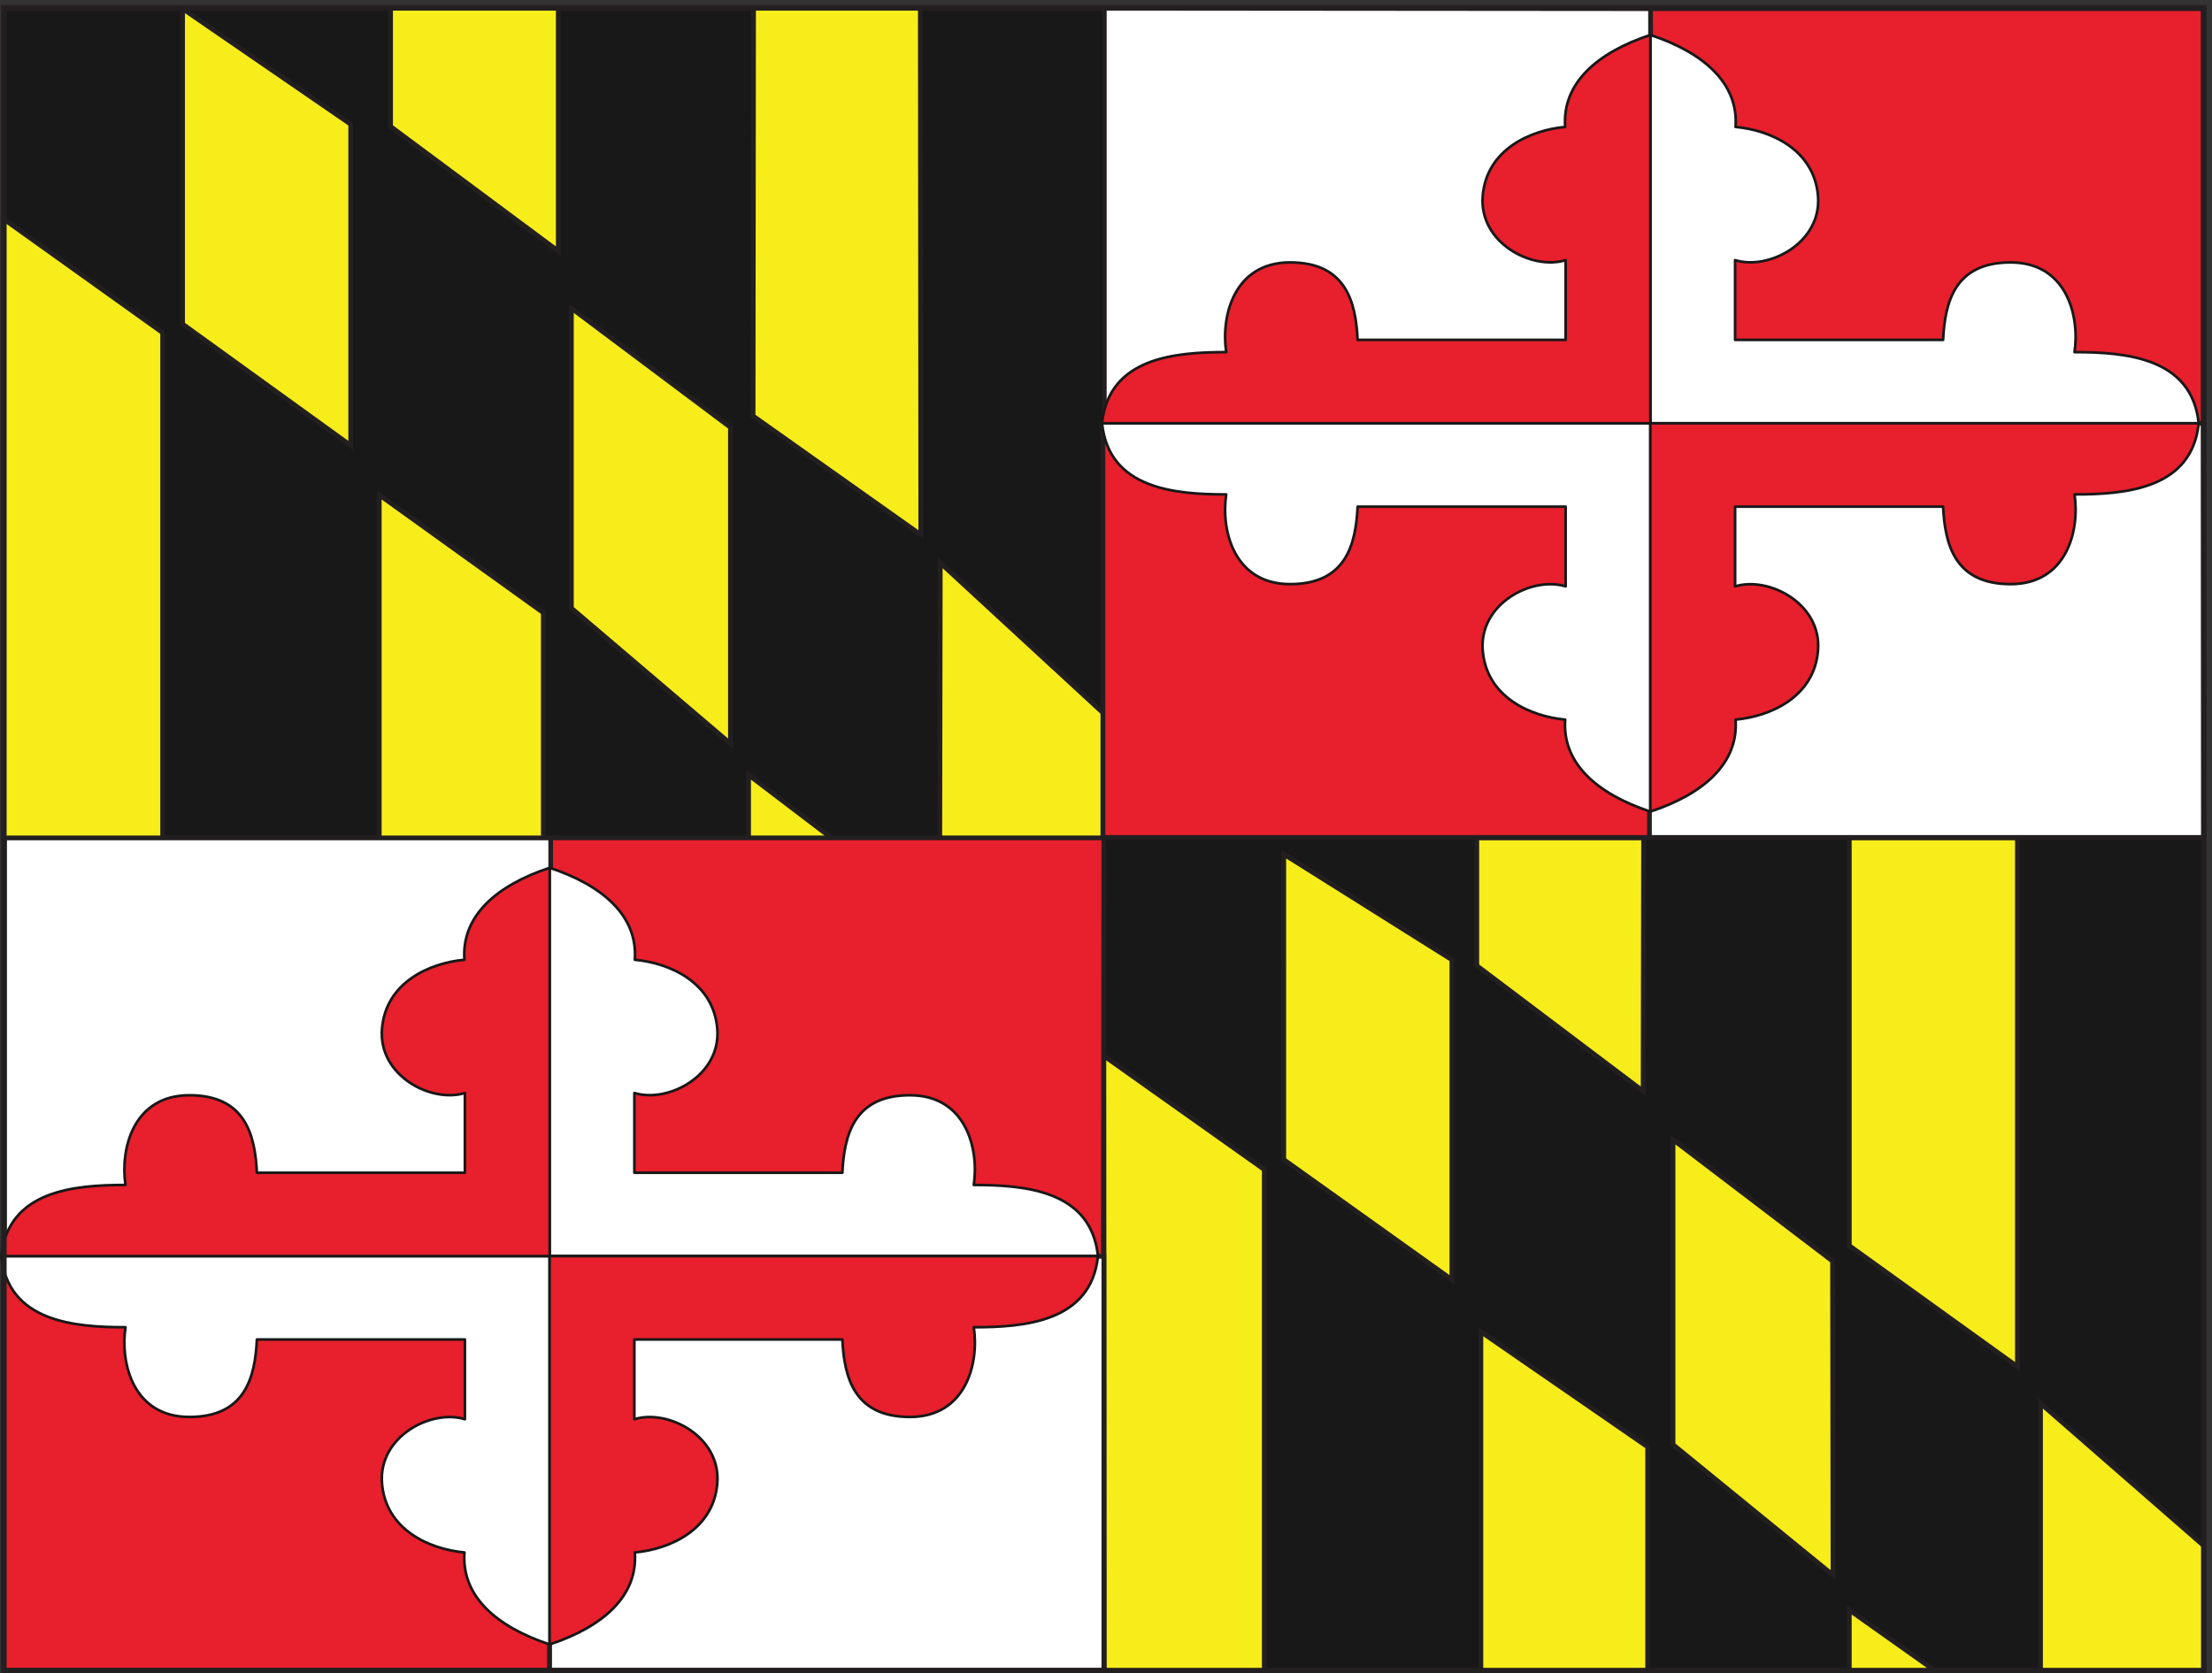
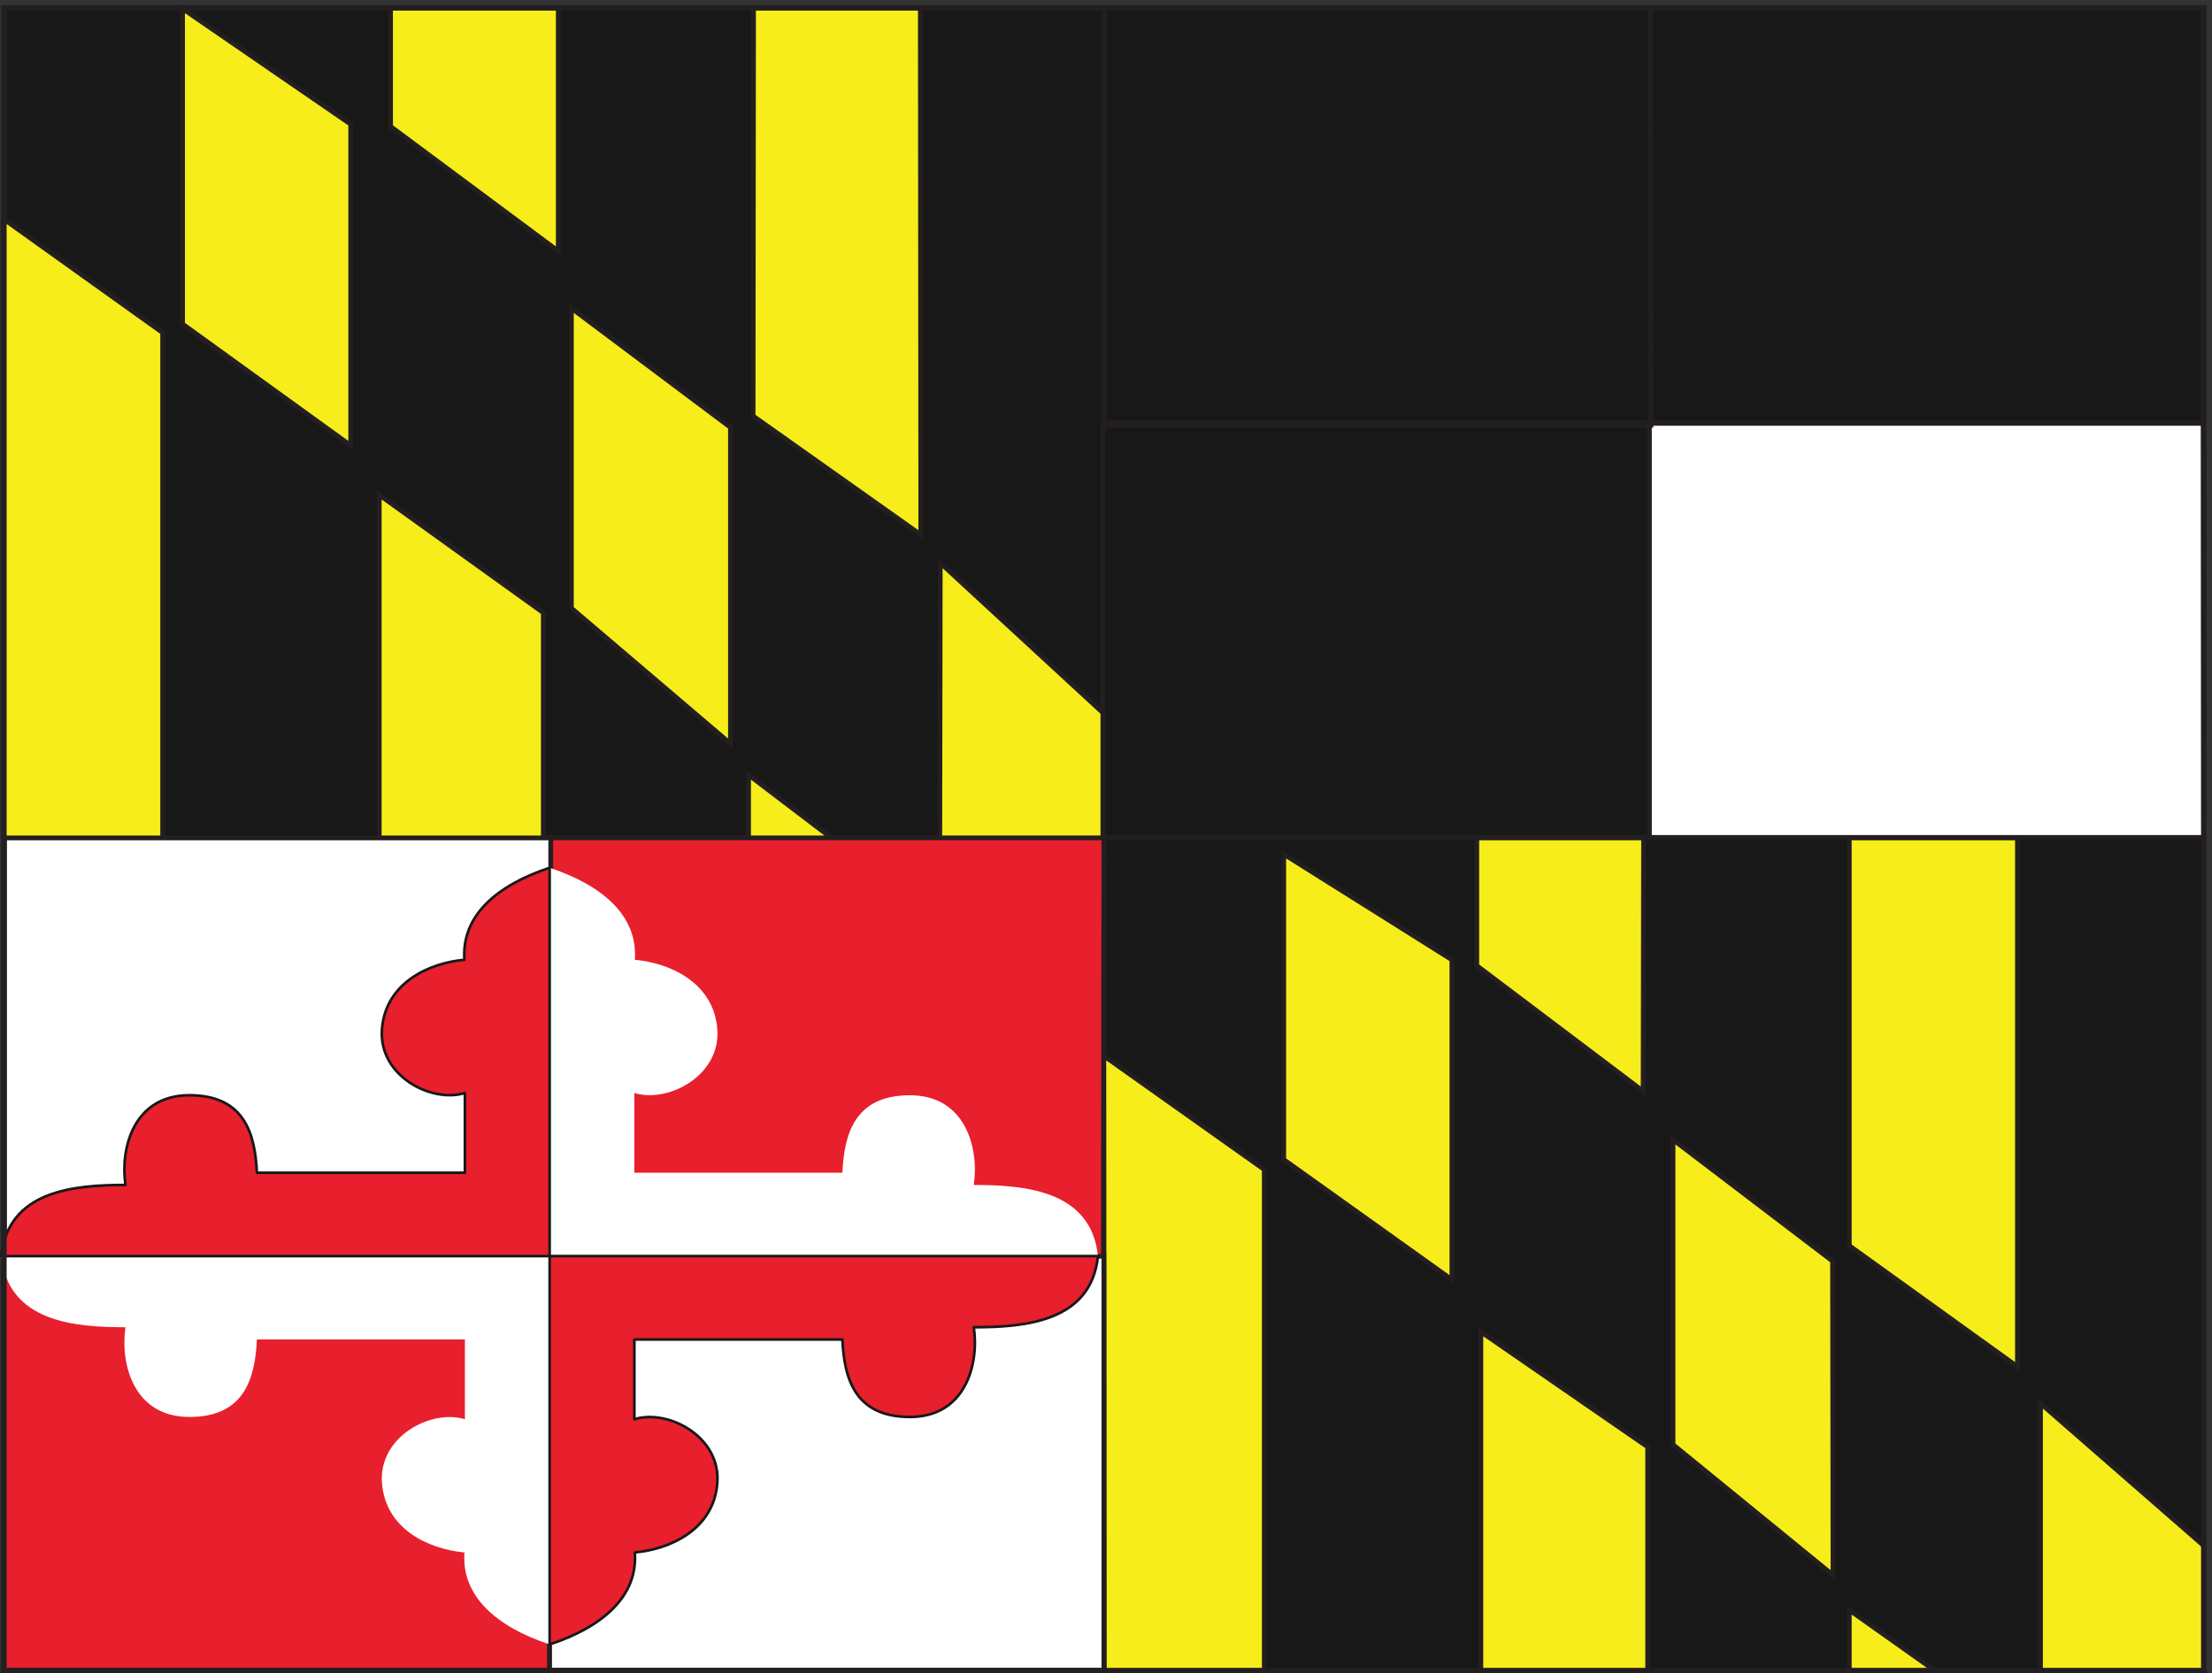
<svg xmlns="http://www.w3.org/2000/svg" xml:space="preserve" width="467.43" height="353.626">
  <rect width="100%" height="100%" fill="#333333" stroke="none" />
  <defs>
    <clipPath id="a" clipPathUnits="userSpaceOnUse">
      <path d="M0 1282.26h1746.59V43.988H0Z" clip-rule="evenodd" />
    </clipPath>
    <clipPath id="b" clipPathUnits="userSpaceOnUse">
-       <path d="M1748.88 2605.62h1746.59V1367.35H1748.88Z" clip-rule="evenodd" />
+       <path d="M1748.88 2605.62V1367.35H1748.88Z" clip-rule="evenodd" />
    </clipPath>
  </defs>
  <path d="M6.285 2646.73H3501.46V4.5H6.285v2642.23" style="fill:#191818;fill-opacity:1;fill-rule:evenodd;stroke:none" transform="matrix(.133 0 0 -.133 -.001 353.656)" />
  <path d="M6.285 2646.73H3501.46V4.5H6.285Z" style="fill:none;stroke:#231f20;stroke-width:7.5;stroke-linecap:butt;stroke-linejoin:miter;stroke-miterlimit:10;stroke-dasharray:none;stroke-opacity:1" transform="matrix(.133 0 0 -.133 -.001 353.656)" />
  <path d="M3242.09 429.129V4.332h259.21v198.719Zm-303.84-328.32V4.332h136.09zm-585.36 442.082 264.97-182.879V4.332h-264.97zm305.29 305.281 253.44-192.961.72-498.961-254.16 207.359zm280.07 479.518h267.13V487.449l-267.13 192.242zm-591.84 0h264.97l-.72-402.479-264.25 199.439zm-39.59-701.999v508.319l-267.12 167.76V816.488Zm-552.96 355.68 254.87-180.723V4.332h-254.16zm-259.93 783.359-.72-437.76h259.2v199.44zm-304.55-336.96v-100.8h132.48zm-586.806 444.96 260.641-187.2v-358.56H602.574Zm305.281 296.64 252.715-189.36v-502.56l-252.715 215.28zm289.445 476.64h264.95l.73-836.64-266.41 188.64zm-576.726 0h266.403v-385.92l-266.403 198zm-63.359-694.8v510.48l-267.121 183.6v-501.12Zm-551.52 360 252.719-180.72v-803.52H5.695v984.24" style="fill:#f7ed1b;fill-opacity:1;fill-rule:evenodd;stroke:none" transform="matrix(.133 0 0 -.133 -.001 353.656)" />
  <path d="M3242.09 429.129V4.332h259.21v198.719Zm-303.84-328.32V4.332h136.09zm-585.36 442.082 264.97-182.879V4.332h-264.97zm305.29 305.281 253.44-192.961.72-498.961-254.16 207.359zm280.07 479.518h267.13V487.449l-267.13 192.242zm-591.84 0h264.97l-.72-402.479-264.25 199.439zm-39.59-701.999v508.319l-267.12 167.76V816.488Zm-552.96 355.68 254.87-180.723V4.332h-254.16zm-259.93 783.359-.72-437.76h259.2v199.44zm-304.55-336.96v-100.8h132.48zm-586.806 444.96 260.641-187.2v-358.56H602.574Zm305.281 296.64 252.715-189.36v-502.56l-252.715 215.28zm289.445 476.64h264.95l.73-836.64-266.41 188.64zm-576.726 0h266.403v-385.92l-266.403 198zm-63.359-694.8v510.48l-267.121 183.6v-501.12Zm-551.52 360 252.719-180.72v-803.52H5.695Z" style="fill:none;stroke:#231f20;stroke-width:7.5;stroke-linecap:butt;stroke-linejoin:miter;stroke-miterlimit:10;stroke-dasharray:none;stroke-opacity:1" transform="matrix(.133 0 0 -.133 -.001 353.656)" />
  <path d="M5.695 5.047h867.602v658.512H5.695V5.047" style="fill:#e81f2c;fill-opacity:1;fill-rule:evenodd;stroke:none" transform="matrix(.133 0 0 -.133 -.001 353.656)" />
  <path d="M5.695 5.047h867.602v658.512H5.695Z" style="fill:none;stroke:#231f20;stroke-width:7.5;stroke-linecap:butt;stroke-linejoin:miter;stroke-miterlimit:10;stroke-dasharray:none;stroke-opacity:1" transform="matrix(.133 0 0 -.133 -.001 353.656)" />
  <path d="M1753.86 5.047H873.297v658.512h880.563V5.047" style="fill:#fff;fill-opacity:1;fill-rule:evenodd;stroke:none" transform="matrix(.133 0 0 -.133 -.001 353.656)" />
  <path d="M1753.86 5.047H873.297v658.512h880.563z" style="fill:none;stroke:#231f20;stroke-width:7.5;stroke-linecap:butt;stroke-linejoin:miter;stroke-miterlimit:10;stroke-dasharray:none;stroke-opacity:1" transform="matrix(.133 0 0 -.133 -.001 353.656)" />
  <path d="M1753.86 1327.67H873.836V662.949h879.304l.72 664.721" style="fill:#e81f2c;fill-opacity:1;fill-rule:evenodd;stroke:none" transform="matrix(.133 0 0 -.133 -.001 353.656)" />
  <path d="M1753.86 1327.67H873.836V662.949h879.304z" style="fill:none;stroke:#231f20;stroke-width:7.5;stroke-linecap:butt;stroke-linejoin:miter;stroke-miterlimit:10;stroke-dasharray:none;stroke-opacity:1" transform="matrix(.133 0 0 -.133 -.001 353.656)" />
  <path d="M7.125 1327.63h867.871V661.988H7.125v665.642" style="fill:#fff;fill-opacity:1;fill-rule:evenodd;stroke:none" transform="matrix(.133 0 0 -.133 -.001 353.656)" />
  <path d="M7.125 1327.63h867.871V661.988H7.125Z" style="fill:none;stroke:#231f20;stroke-width:7.5;stroke-linecap:butt;stroke-linejoin:miter;stroke-miterlimit:10;stroke-dasharray:none;stroke-opacity:1" transform="matrix(.133 0 0 -.133 -.001 353.656)" />
-   <path d="M1752.42 1328.41h869.76v658.51h-869.76v-658.51" style="fill:#e81f2c;fill-opacity:1;fill-rule:evenodd;stroke:none" transform="matrix(.133 0 0 -.133 -.001 353.656)" />
  <path d="M1752.42 1328.41h869.76v658.51h-869.76z" style="fill:none;stroke:#231f20;stroke-width:7.5;stroke-linecap:butt;stroke-linejoin:miter;stroke-miterlimit:10;stroke-dasharray:none;stroke-opacity:1" transform="matrix(.133 0 0 -.133 -.001 353.656)" />
  <path d="M3501.3 1328.41h-880.56v658.51h879.84l.72-658.51" style="fill:#fff;fill-opacity:1;fill-rule:evenodd;stroke:none" transform="matrix(.133 0 0 -.133 -.001 353.656)" />
  <path d="M3501.3 1328.41h-880.56v658.51h879.84z" style="fill:none;stroke:#231f20;stroke-width:7.5;stroke-linecap:butt;stroke-linejoin:miter;stroke-miterlimit:10;stroke-dasharray:none;stroke-opacity:1" transform="matrix(.133 0 0 -.133 -.001 353.656)" />
-   <path d="M3500.58 2645.31h-878.57v-659h878.57v659" style="fill:#e81f2c;fill-opacity:1;fill-rule:evenodd;stroke:none" transform="matrix(.133 0 0 -.133 -.001 353.656)" />
  <path d="M3500.58 2645.31h-878.57v-659h878.57z" style="fill:none;stroke:#231f20;stroke-width:7.5;stroke-linecap:butt;stroke-linejoin:miter;stroke-miterlimit:10;stroke-dasharray:none;stroke-opacity:1" transform="matrix(.133 0 0 -.133 -.001 353.656)" />
-   <path d="m1754.57 2646 867.87-.71.71-662.08-868.58.71V2646" style="fill:#fff;fill-opacity:1;fill-rule:evenodd;stroke:none" transform="matrix(.133 0 0 -.133 -.001 353.656)" />
  <path d="m1754.57 2646 867.87-.71.71-662.08-868.58.71z" style="fill:none;stroke:#231f20;stroke-width:7.5;stroke-linecap:butt;stroke-linejoin:miter;stroke-miterlimit:10;stroke-dasharray:none;stroke-opacity:1" transform="matrix(.133 0 0 -.133 -.001 353.656)" />
  <g clip-path="url(#a)" transform="matrix(.133 0 0 -.133 -.001 353.656)">
    <path d="M738.656 403.93v126.718h-330.48c-2.879-60.48-18.719-123.117-107.281-123.117-88.559 0-110.161 84.239-101.52 142.559-81.359 0-186.48 8.64-197.281 113.039h871.203V46.089c-84.961 28.079-140.402 77.04-135.363 146.161-55.438 5.039-125.278 36-131.039 110.16-5.758 74.16 78.48 118.078 131.761 101.52zm269.274 518.398V795.609h330.48c2.89 60.481 18.73 123.121 107.29 123.121 88.55 0 110.16-84.242 101.51-142.562 81.36 0 186.49-8.637 197.29-113.039H873.297v617.041c84.957-28.08 140.403-77.04 135.363-146.16 55.43-5.04 125.27-36 131.04-110.16 5.76-74.159-78.49-118.08-131.77-101.522" style="fill:#fff;fill-opacity:1;fill-rule:evenodd;stroke:none" />
-     <path d="M738.656 403.93v126.718h-330.48c-2.879-60.48-18.719-123.117-107.281-123.117-88.559 0-110.161 84.239-101.52 142.559-81.359 0-186.48 8.64-197.281 113.039h871.203V46.089c-84.961 28.079-140.402 77.04-135.363 146.161-55.438 5.039-125.278 36-131.039 110.16-5.758 74.16 78.48 118.078 131.761 101.52zm269.274 518.398V795.609h330.48c2.89 60.481 18.73 123.121 107.29 123.121 88.55 0 110.16-84.242 101.51-142.562 81.36 0 186.49-8.637 197.29-113.039H873.297v617.041c84.957-28.08 140.403-77.04 135.363-146.16 55.43-5.04 125.27-36 131.04-110.16 5.76-74.159-78.49-118.08-131.77-101.522z" style="fill:none;stroke:#191818;stroke-width:4.19;stroke-linecap:butt;stroke-linejoin:round;stroke-miterlimit:10;stroke-dasharray:none;stroke-opacity:1" />
    <path d="M1007.93 403.93v126.718h330.48c2.89-60.48 18.73-123.117 107.29-123.117 88.55 0 110.16 84.239 101.51 142.559 81.36 0 186.49 8.64 197.29 113.039H873.297V46.089c84.957 28.079 140.403 77.04 135.363 146.161 55.43 5.039 125.27 36 131.04 110.16 5.76 74.16-78.49 118.078-131.77 101.52zM738.656 922.328V795.609h-330.48c-2.879 60.481-18.719 123.121-107.281 123.121-88.559 0-110.161-84.242-101.52-142.562-81.359 0-186.48-8.637-197.281-113.039h871.203v617.041c-84.961-28.08-140.402-77.04-135.363-146.16-55.438-5.04-125.278-36-131.039-110.16-5.758-74.159 78.48-118.08 131.761-101.522" style="fill:#e81f2c;fill-opacity:1;fill-rule:evenodd;stroke:none" />
    <path d="M1007.93 403.93v126.718h330.48c2.89-60.48 18.73-123.117 107.29-123.117 88.55 0 110.16 84.239 101.51 142.559 81.36 0 186.49 8.64 197.29 113.039H873.297V46.089c84.957 28.079 140.403 77.04 135.363 146.161 55.43 5.039 125.27 36 131.04 110.16 5.76 74.16-78.49 118.078-131.77 101.52zM738.656 922.328V795.609h-330.48c-2.879 60.481-18.719 123.121-107.281 123.121-88.559 0-110.161-84.242-101.52-142.562-81.359 0-186.48-8.637-197.281-113.039h871.203v617.041c-84.961-28.08-140.402-77.04-135.363-146.16-55.438-5.04-125.278-36-131.039-110.16-5.758-74.159 78.48-118.08 131.761-101.522z" style="fill:none;stroke:#191818;stroke-width:4.19;stroke-linecap:butt;stroke-linejoin:round;stroke-miterlimit:10;stroke-dasharray:none;stroke-opacity:1" />
  </g>
  <g clip-path="url(#b)" transform="matrix(.133 0 0 -.133 -.001 353.656)">
    <path d="M2487.54 1727.29v126.72h-330.49c-2.87-60.48-18.71-123.12-107.28-123.12-88.56 0-110.15 84.24-101.52 142.56-81.36 0-186.48 8.64-197.27 113.04h871.2v-617.04c-84.97 28.08-140.4 77.04-135.36 146.16-55.44 5.04-125.28 36-131.05 110.16-5.75 74.16 78.48 118.08 131.77 101.52zm269.28 518.4v-126.72h330.48c2.88 60.48 18.72 123.12 107.27 123.12 88.57 0 110.16-84.24 101.52-142.56 81.37 0 186.48-8.64 197.29-113.04h-871.2v617.04c84.96-28.08 140.39-77.04 135.36-146.16 55.44-5.04 125.28-36 131.03-110.16 5.77-74.16-78.48-118.08-131.75-101.52" style="fill:#fff;fill-opacity:1;fill-rule:evenodd;stroke:none" />
    <path d="M2487.54 1727.29v126.72h-330.49c-2.87-60.48-18.71-123.12-107.28-123.12-88.56 0-110.15 84.24-101.52 142.56-81.36 0-186.48 8.64-197.27 113.04h871.2v-617.04c-84.97 28.08-140.4 77.04-135.36 146.16-55.44 5.04-125.28 36-131.05 110.16-5.75 74.16 78.48 118.08 131.77 101.52zm269.28 518.4v-126.72h330.48c2.88 60.48 18.72 123.12 107.27 123.12 88.57 0 110.16-84.24 101.52-142.56 81.37 0 186.48-8.64 197.29-113.04h-871.2v617.04c84.96-28.08 140.39-77.04 135.36-146.16 55.44-5.04 125.28-36 131.03-110.16 5.77-74.16-78.48-118.08-131.75-101.52z" style="fill:none;stroke:#191818;stroke-width:4.19;stroke-linecap:butt;stroke-linejoin:round;stroke-miterlimit:10;stroke-dasharray:none;stroke-opacity:1" />
-     <path d="M2756.82 1727.29v126.72h330.48c2.88-60.48 18.72-123.12 107.27-123.12 88.57 0 110.16 84.24 101.52 142.56 81.37 0 186.48 8.64 197.29 113.04h-871.2v-617.04c84.96 28.08 140.39 77.04 135.36 146.16 55.44 5.04 125.28 36 131.03 110.16 5.77 74.16-78.48 118.08-131.75 101.52zm-269.28 518.4v-126.72h-330.49c-2.87 60.48-18.71 123.12-107.28 123.12-88.56 0-110.15-84.24-101.52-142.56-81.36 0-186.48-8.64-197.27-113.04h871.2v617.04c-84.97-28.08-140.4-77.04-135.36-146.16-55.44-5.04-125.28-36-131.05-110.16-5.75-74.16 78.48-118.08 131.77-101.52" style="fill:#e81f2c;fill-opacity:1;fill-rule:evenodd;stroke:none" />
    <path d="M2756.82 1727.29v126.72h330.48c2.88-60.48 18.72-123.12 107.27-123.12 88.57 0 110.16 84.24 101.52 142.56 81.37 0 186.48 8.64 197.29 113.04h-871.2v-617.04c84.96 28.08 140.39 77.04 135.36 146.16 55.44 5.04 125.28 36 131.03 110.16 5.77 74.16-78.48 118.08-131.75 101.52zm-269.28 518.4v-126.72h-330.49c-2.87 60.48-18.71 123.12-107.28 123.12-88.56 0-110.15-84.24-101.52-142.56-81.36 0-186.48-8.64-197.27-113.04h871.2v617.04c-84.97-28.08-140.4-77.04-135.36-146.16-55.44-5.04-125.28-36-131.05-110.16-5.75-74.16 78.48-118.08 131.77-101.52z" style="fill:none;stroke:#191818;stroke-width:4.19;stroke-linecap:butt;stroke-linejoin:round;stroke-miterlimit:10;stroke-dasharray:none;stroke-opacity:1" />
  </g>
  <path d="M6.285 2646.73H3501.46V4.5H6.285Z" style="fill:none;stroke:#231f20;stroke-width:8.554;stroke-linecap:butt;stroke-linejoin:miter;stroke-miterlimit:10;stroke-dasharray:none;stroke-opacity:1" transform="matrix(.133 0 0 -.133 -.001 353.656)" />
</svg>